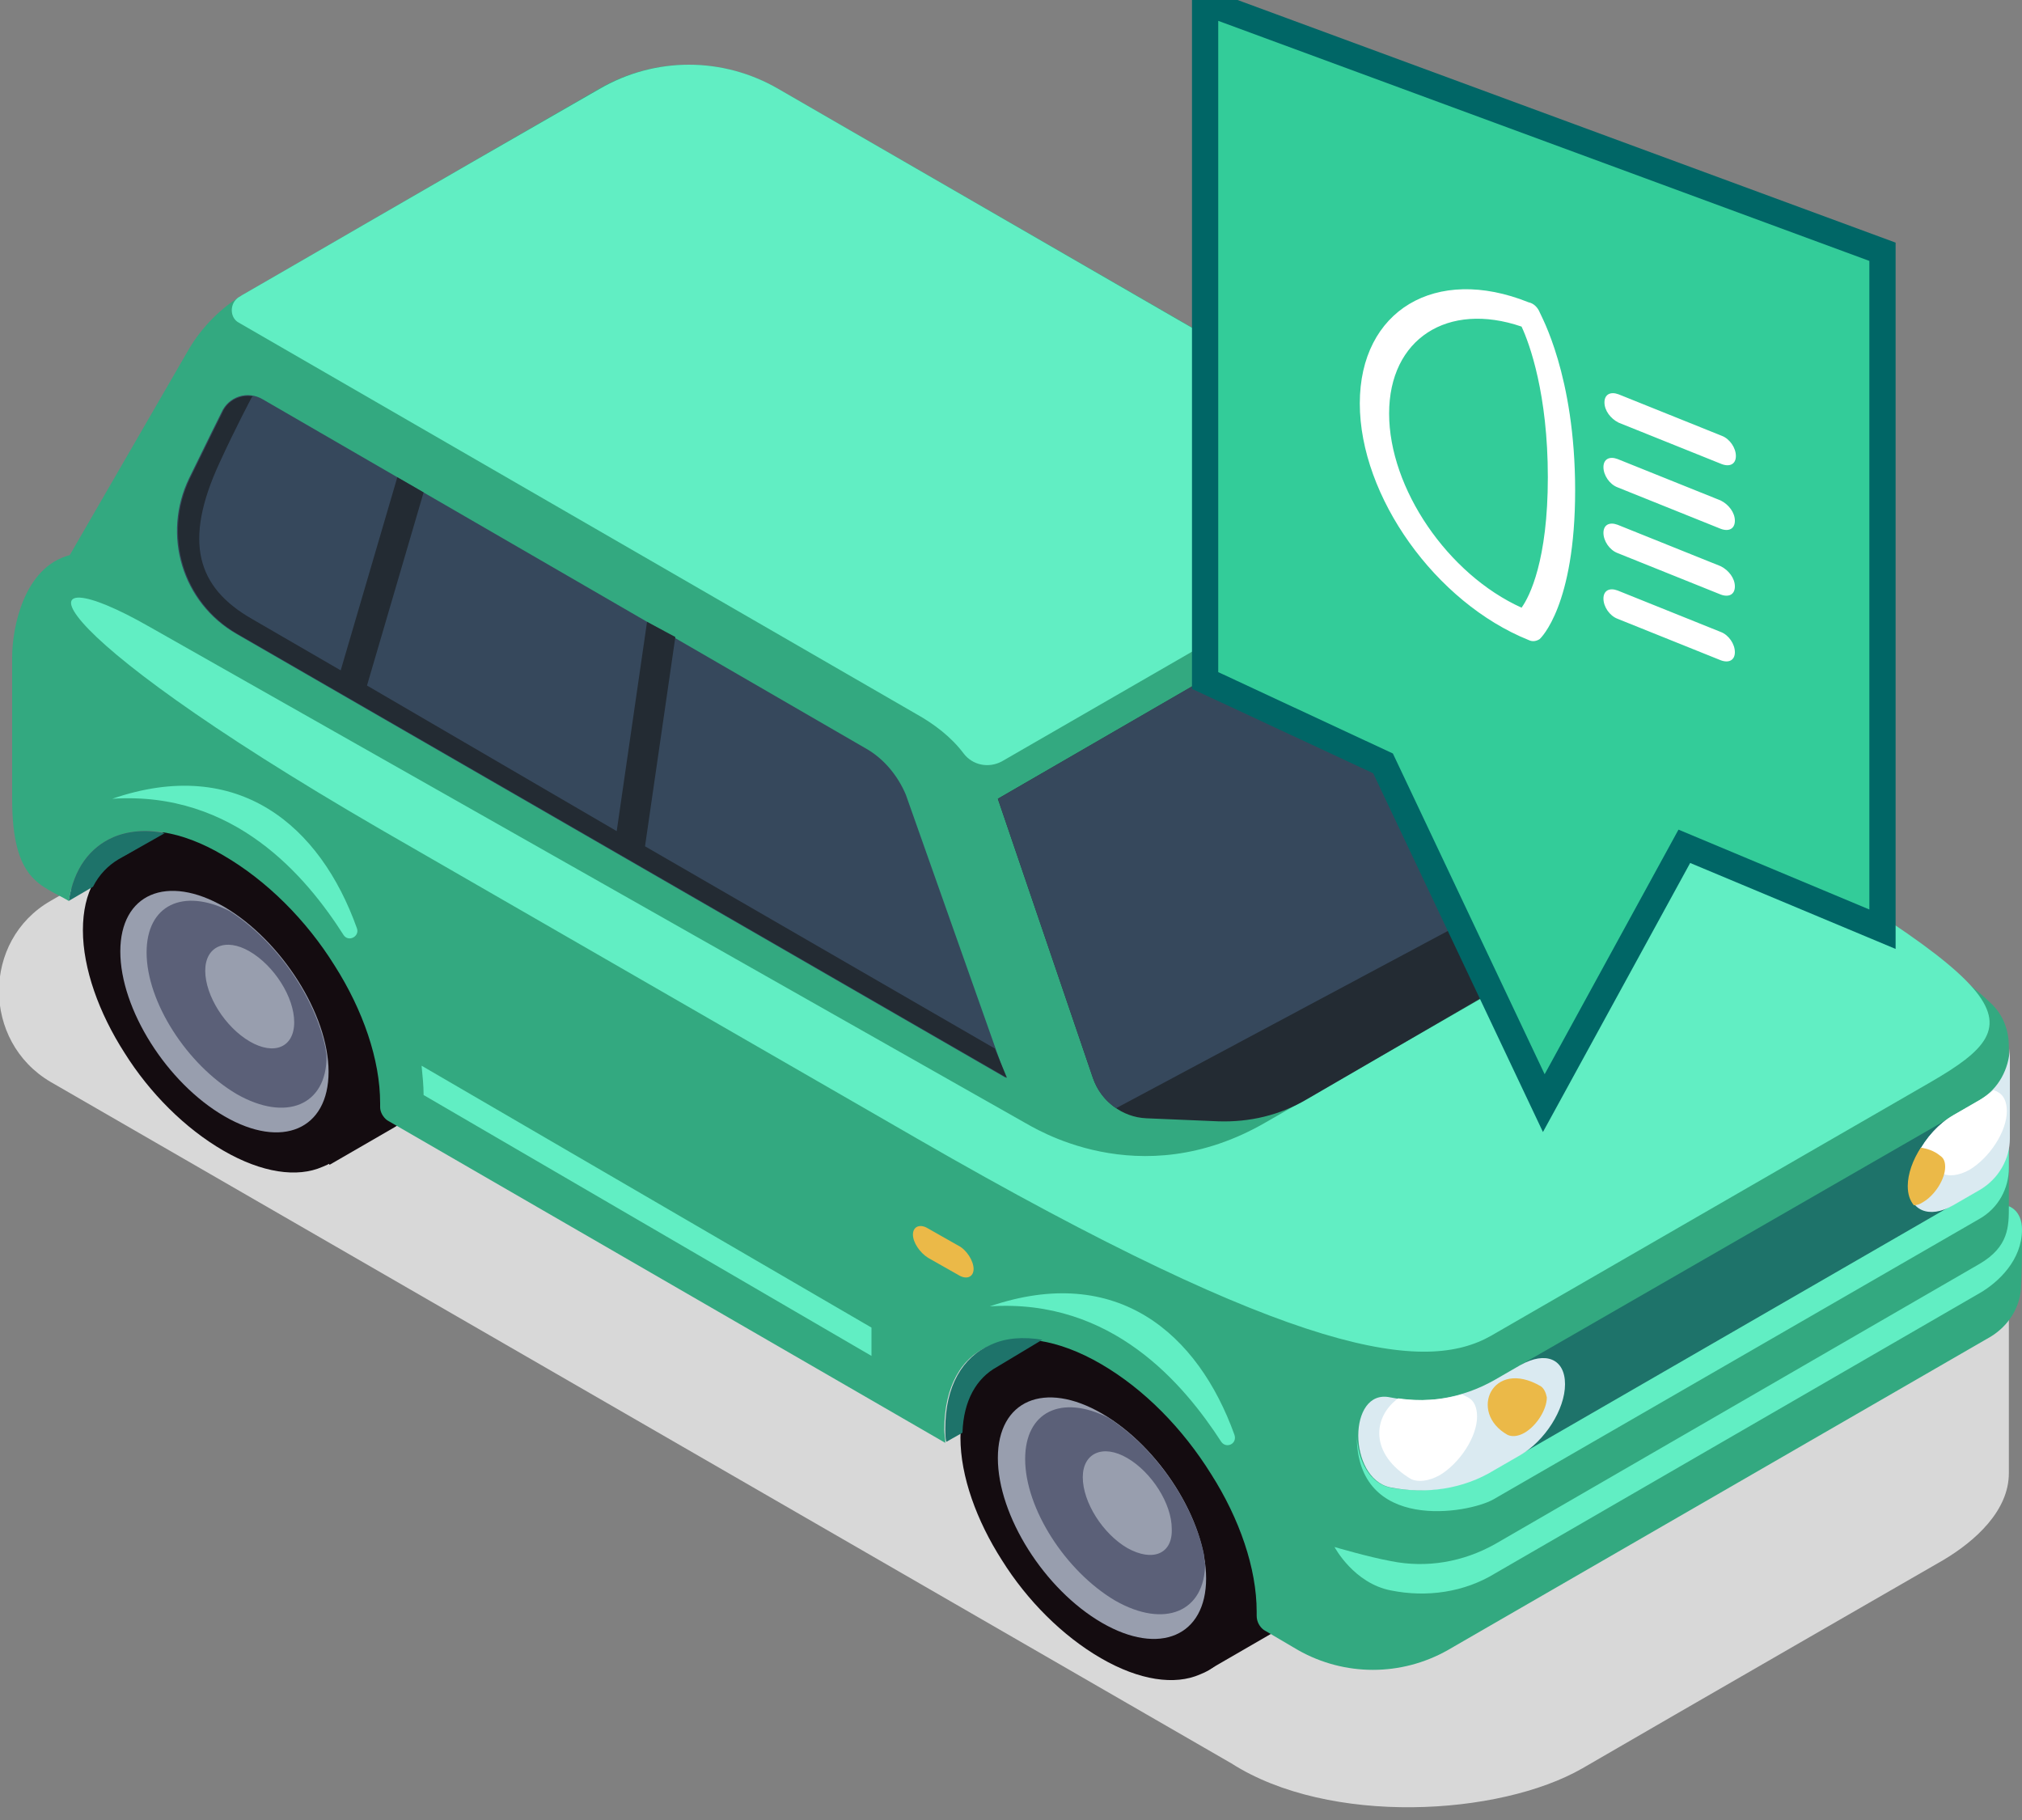
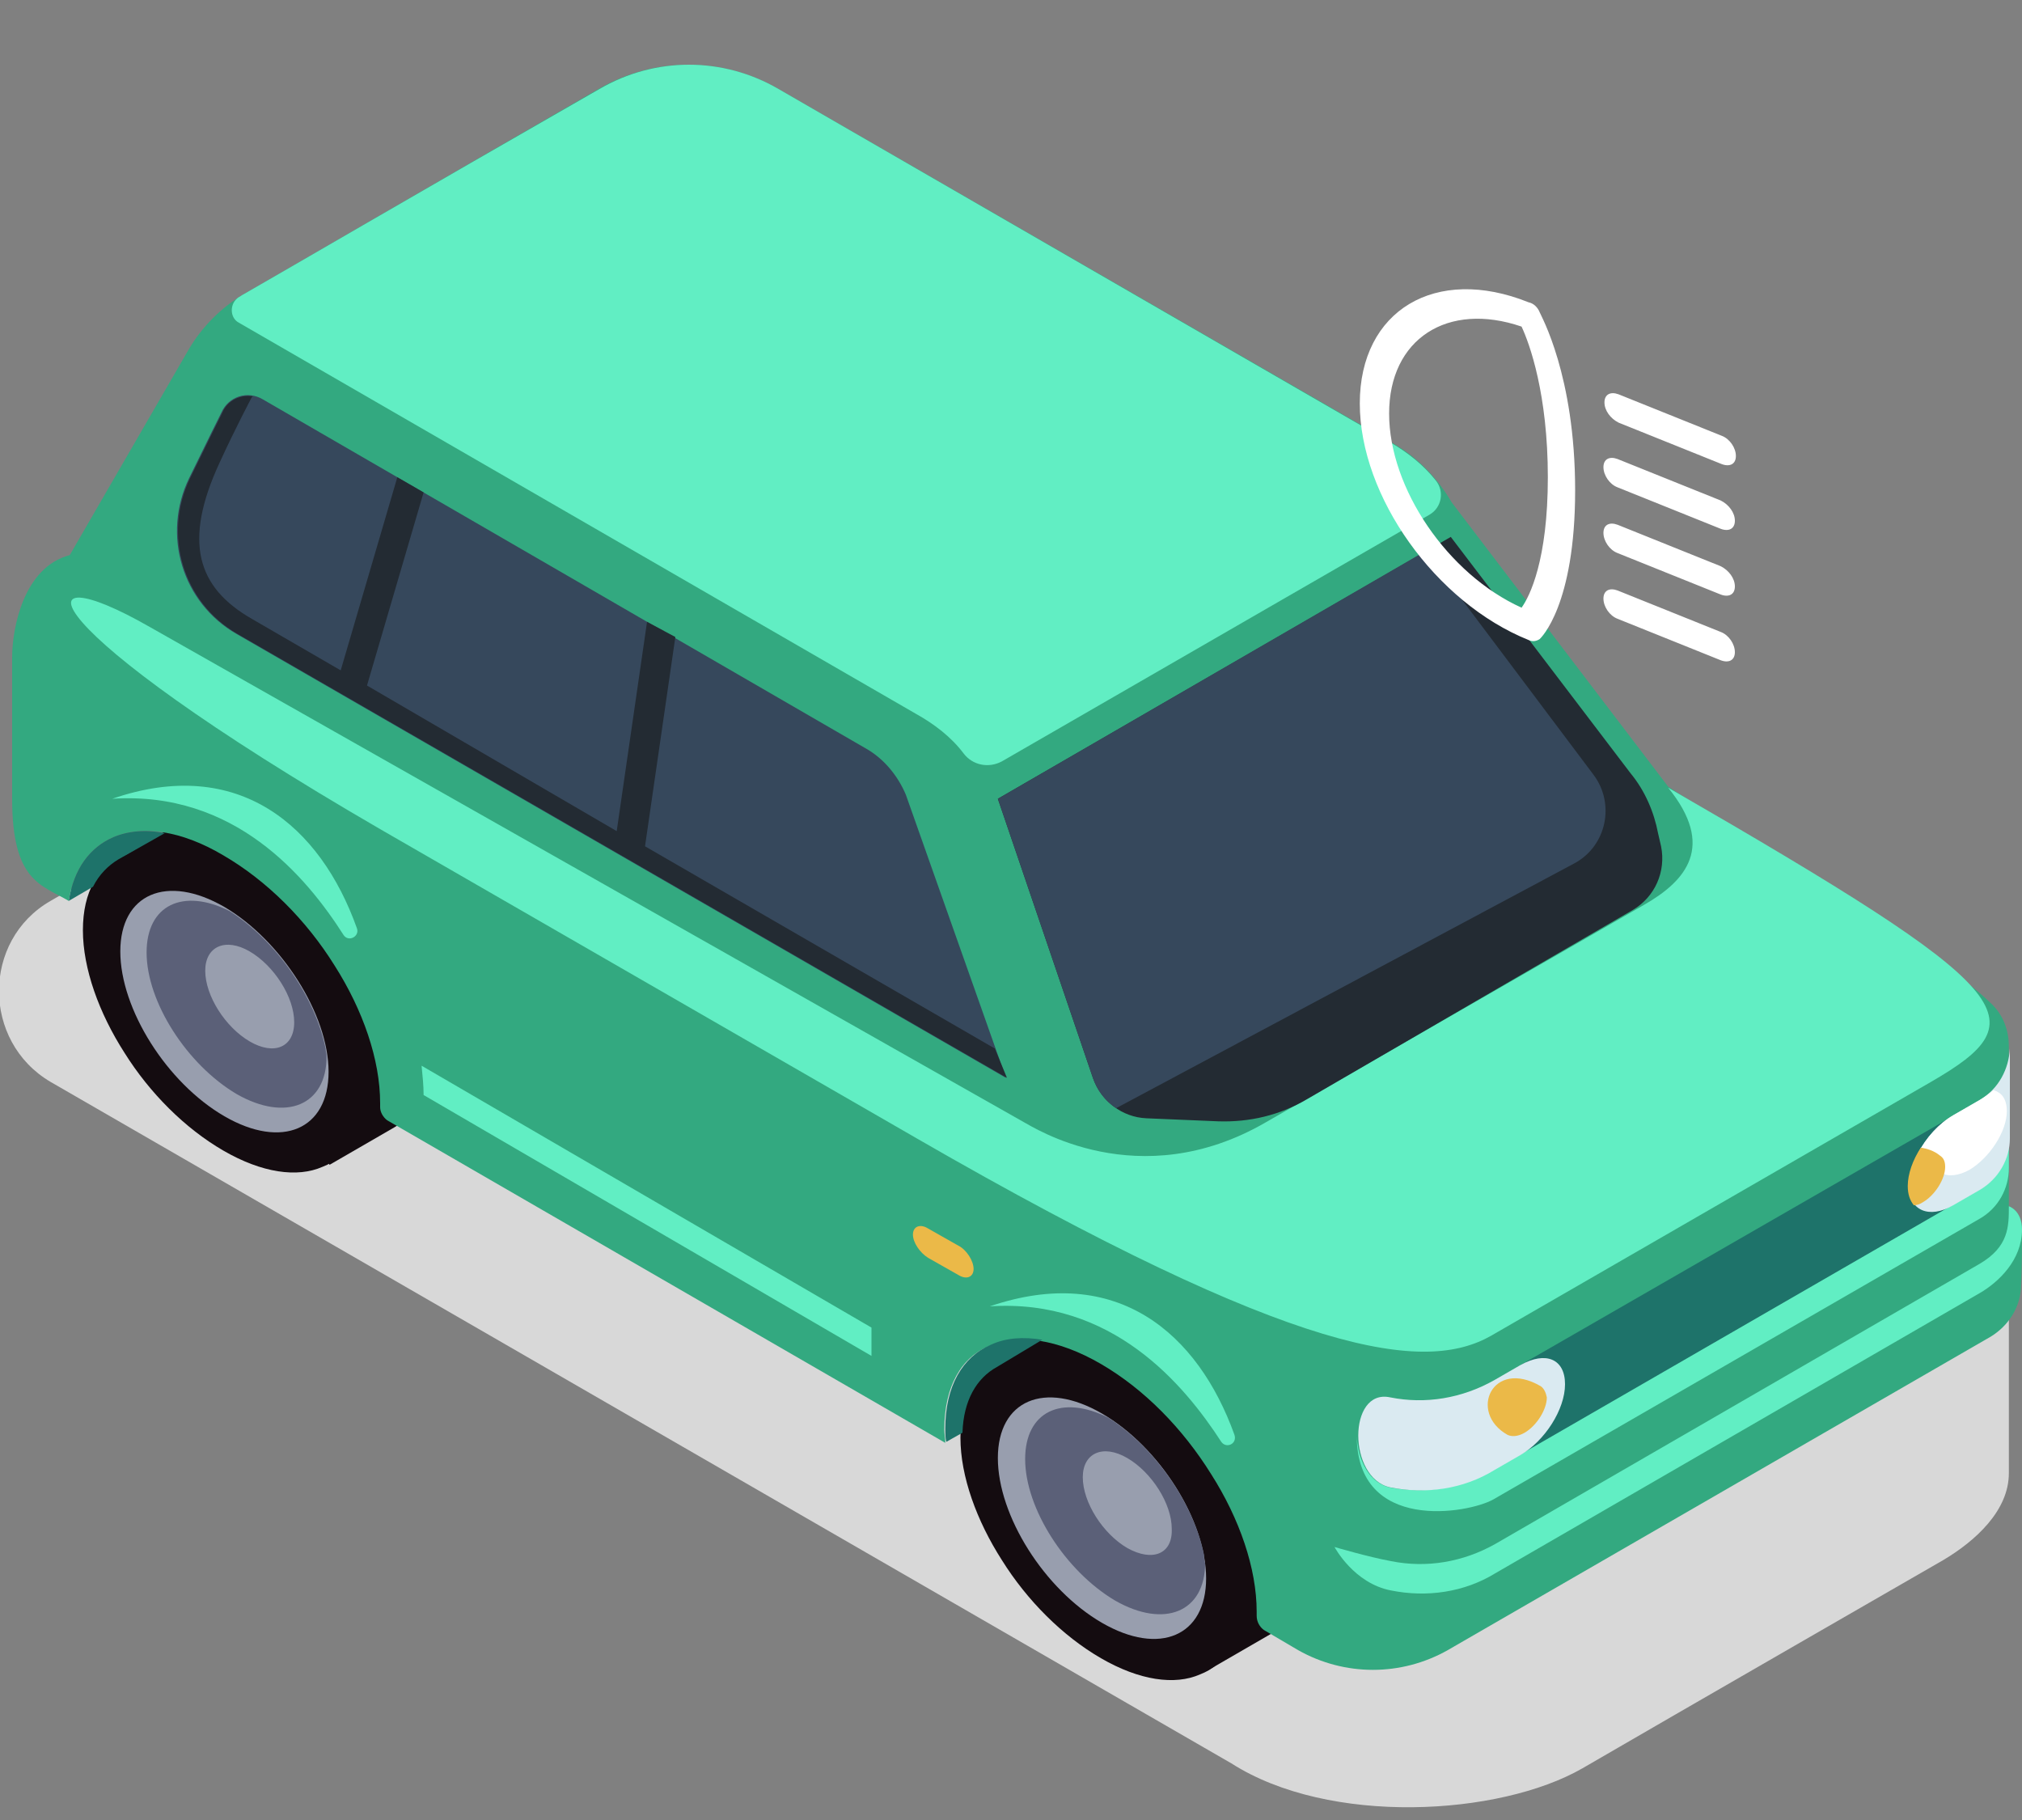
<svg xmlns="http://www.w3.org/2000/svg" version="1.1" id="Laag_1" x="0px" y="0px" viewBox="0 0 200 180" style="enable-background:new 0 0 200 180;" xml:space="preserve">
  <rect x="0" y="0" width="200" height="180" fill="#808080" stroke="none" />
  <style type="text/css">
	.st0{fill:#D8D8D8;}
	.st1{fill:#140C10;}
	.st2{fill:#989EAE;}
	.st3{fill:#5B6078;}
	.st4{fill:#33A980;}
	.st5{fill:#1E736A;}
	.st6{fill:#61EEC3;}
	.st7{fill:#EBB948;}
	.st8{fill:#232B33;}
	.st9{fill:#36485C;}
	.st10{fill:#DAEAF1;}
	.st11{fill:#FFFFFF;}
	.st12{fill:#33CC99;stroke:#006666;stroke-width:2.596;stroke-miterlimit:10;}
</style>
  <g id="Car_2-1_2_">
    <path id="Shadow_15_" class="st0" d="M198.7,127.5l-147.6-65L5,89.1C-1.8,93-1.8,103,5,107l116.8,67.4c9.7,6.2,26.5,5.2,34.7,0.5   c8.6-5,35.7-20.6,35.7-20.6c3.2-1.9,6.5-4.9,6.5-8.6C198.7,145.6,198.7,134.6,198.7,127.5z" />
    <g id="Wheels_13_">
      <g>
        <g>
          <path class="st1" d="M125.1,142.4c-2.5-3.9-6-7.5-9.8-9.7c-3.8-2.2-7.3-2.7-9.8-1.6c-0.2,0.1-0.5,0.2-0.7,0.3l-6.4,3.7      l20.9,30.2l6.4-3.7c2.1-1.2,3.4-3.6,3.4-7.1C129.2,150.7,127.6,146.3,125.1,142.4z" />
          <path class="st1" d="M122.8,158.2c0,3.8-1.5,6.4-4.1,7.4c-2.5,1.1-6,0.6-9.8-1.6c-3.8-2.2-7.3-5.7-9.8-9.7      c-2.5-3.9-4.1-8.3-4.1-12.1c0-3.8,1.5-6.4,4.1-7.4c2.5-1.1,6-0.6,9.8,1.6c3.8,2.2,7.3,5.7,9.8,9.7      C121.3,150,122.8,154.3,122.8,158.2z" />
        </g>
        <g>
          <path class="st2" d="M119.3,156.1c0,5.7-4.6,7.7-10.3,4.4s-10.3-10.6-10.3-16.3c0-5.7,4.6-7.7,10.3-4.4      C114.7,143.1,119.3,150.4,119.3,156.1z" />
        </g>
        <path class="st3" d="M119.1,153.8c-1-5-4.8-10.6-9.5-13.6c-4.6-2.3-8.2-0.6-8.2,4.1c0,4.9,4,11.1,8.9,14c4.9,2.8,8.9,1.1,8.9-3.7     C119.1,154.3,119.1,154.1,119.1,153.8z M111.5,153.1c-2.4-1.4-4.4-4.5-4.4-7c0-2.4,2-3.3,4.4-1.9c2.4,1.4,4.4,4.5,4.4,7     C116,153.7,114,154.5,111.5,153.1z" />
      </g>
      <g>
        <g>
          <path class="st1" d="M38.3,92.2c-2.5-3.9-6-7.5-9.8-9.7c-3.8-2.2-7.3-2.7-9.8-1.6c-0.2,0.1-0.5,0.2-0.7,0.3L11.7,85l20.9,30.2      l6.4-3.7c2.1-1.2,3.4-3.6,3.4-7.1C42.4,100.5,40.8,96.2,38.3,92.2z" />
          <path class="st1" d="M36,108c0,3.8-1.5,6.4-4.1,7.4c-2.5,1.1-6,0.6-9.8-1.6c-3.8-2.2-7.3-5.7-9.8-9.7c-2.5-3.9-4.1-8.3-4.1-12.1      c0-3.8,1.5-6.4,4.1-7.4c2.5-1.1,6-0.6,9.8,1.6c3.8,2.2,7.3,5.7,9.8,9.7C34.4,99.9,36,104.2,36,108z" />
        </g>
        <g>
          <path class="st2" d="M32.5,106c0,5.7-4.6,7.7-10.3,4.4c-5.7-3.3-10.3-10.6-10.3-16.3s4.6-7.7,10.3-4.4      C27.8,93,32.5,100.3,32.5,106z" />
          <path class="st3" d="M32.2,103.7c-1-5-4.8-10.6-9.5-13.6c-4.6-2.3-8.2-0.6-8.2,4.1c0,4.9,4,11.1,8.9,14c4.9,2.8,8.9,1.1,8.9-3.7      C32.3,104.2,32.2,103.9,32.2,103.7z M24.7,103c-2.4-1.4-4.4-4.5-4.4-7c0-2.4,2-3.3,4.4-1.9c2.4,1.4,4.4,4.5,4.4,7      S27.1,104.4,24.7,103z" />
        </g>
      </g>
    </g>
    <g id="Body_10_">
      <path class="st4" d="M200,121.7c0-2-1.3-2.4-1.3-2.4v-15.8l0,0c0-1.5-0.5-3.1-1.8-4.3c-2.5-2.4-5.4-4.2-6.8-5.1L165,77.8    l-21.4-28.1c-1.4-2.4-3.4-4.5-5.9-5.9L77,8.8c-5.5-3.2-12.3-3.2-17.8,0C41.5,19,27.6,27.1,24.1,29.1c-2.2,1.3-4.1,3.2-5.4,5.4    L6.9,54.9C2.3,56.1,1.2,62.2,1.2,65v14c0,8.2,2.9,8.5,5.6,10.1c0.5-3.2,2.1-5.3,4.4-6.3c2.8-1.2,6.7-0.7,10.9,1.8    c4.3,2.5,8.2,6.4,11,10.9c2.8,4.4,4.5,9.3,4.5,13.6v0.4c0,0.5,0.3,1,0.7,1.3l55.2,31.9c0-0.5-0.1-0.9-0.1-1.3    c0-4.3,1.7-7.2,4.5-8.3c2.8-1.2,6.7-0.7,11,1.8c4.3,2.5,8.1,6.4,10.9,10.9c2.8,4.4,4.5,9.3,4.5,13.6c0,0.1,0,0.2,0,0.4    c0,0.6,0.3,1.1,0.7,1.4l3.4,2c4.6,2.6,10.2,2.6,14.8,0l53.7-31c1.8-1.1,3-3,3-5.1C200,125.9,200,122.5,200,121.7z" />
      <path class="st5" d="M11.7,85L11.7,85c-1,0.6-1.9,1.5-2.5,2.7l-2.4,1.4l0,0c0.5-3.2,2.1-5.3,4.4-6.3c1.4-0.6,3.2-0.8,5.1-0.4    L11.7,85z M103.1,132.5c-1.9-0.3-3.6-0.2-5.1,0.5c-2.8,1.2-4.5,4.1-4.5,8.3c0,0.4,0,0.9,0.1,1.3l0,0l1.6-0.9    c0.1-3.2,1.4-5.4,3.4-6.5l0,0L103.1,132.5z M194,109.9L150.4,135l0,8.9l43.6-25.2L194,109.9z" />
      <path class="st6" d="M35.3,91.8c0.3,0.8-0.8,1.4-1.3,0.7C30.3,86.7,23.2,78.2,11.1,79C23.6,74.7,31.7,81.7,35.3,91.8z M41.9,108.3    l44.3,25.8v-2.8l-44.5-25.9C41.8,106.4,41.9,107.4,41.9,108.3z M23.6,31.9l67,38.7c1.8,1,3.5,2.3,4.7,3.9c0.9,1.2,2.5,1.5,3.8,0.8    l42.3-24.4c1.2-0.7,1.5-2.3,0.6-3.4c-1.2-1.5-2.7-2.7-4.4-3.7L77,8.8c-5.5-3.2-12.2-3.2-17.7,0C41.5,19,27.6,27.1,24.1,29.1    c-0.2,0.1-0.3,0.2-0.5,0.3C22.7,30,22.7,31.4,23.6,31.9z M198.7,119.3c0,2,0,4-2.9,5.7l-47.9,27.7c-3.2,1.8-6.8,2.4-10.3,1.7    c-2.2-0.4-5.6-1.4-5.6-1.4s1.9,3.6,5.6,4.3c3.5,0.7,7.2,0.2,10.3-1.7l47.9-27.7c1.9-1.1,4.2-3.3,4.2-6.3    C200,119.7,198.7,119.3,198.7,119.3z M147.5,132.1l43.5-25.1c10.7-6.2,9-8.9-26-29.1c4.7,5.8,1.8,9.2-2.4,11.6L125.2,111    c-12.6,7.3-23.1,0.4-23.9,0L14.8,62c-13.1-7.5-12.2-0.3,22.8,20l53.1,30.6C128.5,134.4,141,135.8,147.5,132.1z M97.9,129.2    c12.1-0.8,19.2,7.7,22.9,13.4c0.5,0.7,1.6,0.2,1.3-0.7C118.5,131.9,110.5,124.9,97.9,129.2z M198.7,112.5v3c0,2-1,4-3,5.1    l-2.6,1.5l-42.8,24.7l-2.6,1.5c-2.5,1.4-13.5,3.3-13.5-6.3l0,0c0,0.5,0.1,1,0.2,1.5c0.4,1.7,1.4,3.2,3,3.6    c3.5,0.7,7.2,0.1,10.3-1.7l2.6-1.5l42.8-24.7l2.6-1.5C197.7,116.6,198.7,114.6,198.7,112.5z" />
      <path class="st7" d="M91.8,124.4l3,1.7c0.8,0.5,1.5,0.2,1.5-0.6l0,0c0-0.8-0.7-1.9-1.5-2.3l-3-1.7c-0.8-0.5-1.5-0.2-1.5,0.6l0,0    C90.3,122.9,91,123.9,91.8,124.4z" />
    </g>
    <g id="Windows_13_">
      <g>
        <path class="st8" d="M161.3,76.5l-17.8-23.4L98.7,79l9.4,27.6c0.8,2.3,2.9,3.9,5.3,4l7.1,0.3c3.1,0.1,6.1-0.6,8.8-2.2L161.5,90     c2.2-1.3,3.3-3.8,2.8-6.3l-0.3-1.3C163.6,80.3,162.7,78.2,161.3,76.5z" />
        <path class="st9" d="M141,54.5L98.7,79l9.4,27.6c0.4,1.2,1.2,2.3,2.3,3l45.3-24.2c3.2-1.7,4.1-5.9,1.9-8.8L141,54.5z" />
      </g>
      <g>
        <path class="st9" d="M85.6,74L26,39.5c-1.5-0.9-3.4-0.3-4.1,1.3c0,0-1.5,3-3.2,6.5c-2.7,5.6-0.7,12.3,4.7,15.4l76.1,43.9l-9.9-28     C88.8,76.7,87.4,75,85.6,74z" />
        <path class="st8" d="M98.4,103.7l-34.6-20l3-20.7L64,61.5l-3,20.7L36.3,67.8l5.6-19.1l-2.6-1.5l-5.6,19.1l-8.8-5.1     c-5.4-3.1-6.8-7.6-3.2-15.4c1.6-3.5,3.2-6.5,3.2-6.5c0,0,0.1-0.1,0.1-0.1c-1.2-0.2-2.5,0.4-3,1.6c0,0-1.5,3-3.2,6.5     c-2.7,5.6-0.7,12.3,4.7,15.4l76.1,43.9L98.4,103.7z" />
      </g>
    </g>
    <g id="Headlights_6_">
      <g>
        <path class="st10" d="M150.4,135l-2.6,1.5c-3.2,1.8-6.8,2.4-10.3,1.7c-4.2-0.9-4.2,8,0,8.9c3.5,0.7,7.2,0.2,10.3-1.7l2.6-1.5     c2.4-1.4,4.4-4.5,4.4-7S152.9,133.6,150.4,135z" />
        <g>
          <path class="st7" d="M152.4,137.1c-4.8-2.8-7.2,2.6-3.3,4.8c0.4,0.2,1,0.2,1.7-0.2c1.2-0.7,2.2-2.3,2.2-3.5      C152.9,137.7,152.7,137.3,152.4,137.1z" />
-           <path class="st11" d="M142.4,145.9c2-1.2,3.7-3.8,3.7-5.8c0-0.9-0.3-1.6-0.9-1.9c-0.2-0.1-0.4-0.2-0.6-0.3      c-2,0.6-4.2,0.7-6.3,0.4c-2.5,1.8-2.9,5.5,1.3,8C140.3,146.6,141.3,146.5,142.4,145.9z" />
        </g>
      </g>
      <g>
        <path class="st10" d="M195.8,108.8l-2.6,1.5c-2.4,1.4-4.4,4.5-4.4,7c0,2.4,2,3.3,4.4,1.9l2.6-1.5c1.9-1.1,3-3.1,3-5.1v-8.9     C198.7,105.7,197.7,107.7,195.8,108.8z" />
        <g>
          <path class="st11" d="M195.8,108.8l-2.6,1.5c-1.4,0.8-2.7,2.2-3.5,3.8c0.5,0.7,1.2,1.3,2.3,1.9c0.7,0.4,1.7,0.3,2.8-0.3      c2-1.2,3.7-3.8,3.7-5.8c0-0.9-0.3-1.6-0.9-1.9c-0.1-0.1-0.3-0.1-0.4-0.2C196.7,108.2,196.3,108.5,195.8,108.8z" />
          <path class="st7" d="M190,113.5c-0.8,1.2-1.3,2.6-1.3,3.8c0,0.8,0.2,1.4,0.6,1.9c0.3,0,0.6-0.1,0.9-0.3c1.2-0.7,2.2-2.3,2.2-3.5      c0-0.6-0.2-0.9-0.5-1.1C191.3,113.8,190.6,113.6,190,113.5z" />
        </g>
      </g>
    </g>
  </g>
  <g>
-     <polygon class="st12" points="186.2,91.9 166.6,83.7 152.7,109.1 136.8,75.5 119.2,67.3 119.2,0.2 186.2,24.9  " />
    <path class="st11" d="M158.7,39.8c0-0.8,0.6-1.1,1.4-0.8l10.2,4.1c0.8,0.3,1.4,1.2,1.4,2c0,0.8-0.6,1.1-1.4,0.8l-10.2-4.1   C159.3,41.4,158.7,40.6,158.7,39.8z M171.6,51.5c0,0.8-0.6,1.1-1.4,0.8l-10.2-4.1c-0.8-0.3-1.4-1.2-1.4-2c0-0.8,0.6-1.1,1.4-0.8   l10.2,4.1C171,49.9,171.6,50.7,171.6,51.5z M171.6,64.5c0,0.8-0.6,1.1-1.4,0.8l-10.2-4.1c-0.8-0.3-1.4-1.2-1.4-2   c0-0.8,0.6-1.1,1.4-0.8l10.2,4.1C171,62.8,171.6,63.7,171.6,64.5z M171.6,58c0,0.8-0.6,1.1-1.4,0.8l-10.2-4.1   c-0.8-0.3-1.4-1.2-1.4-2c0-0.8,0.6-1.1,1.4-0.8l10.2,4.1C171,56.4,171.6,57.2,171.6,58z M150.5,60.1c-7.3-3.3-13.1-11.8-13.1-19.2   s5.8-11.1,13.1-8.6c0.8,1.7,2.6,6.7,2.6,14.9S151.3,59,150.5,60.1z M151.2,29.9c-9.2-3.7-16.7,0.8-16.7,10s7.5,19.7,16.7,23.4   c0.4,0.2,0.8,0.1,1.1-0.1c0.1-0.1,3.5-3.3,3.5-14.7s-3.4-17.3-3.5-17.6C152.1,30.4,151.7,30,151.2,29.9z" />
  </g>
</svg>